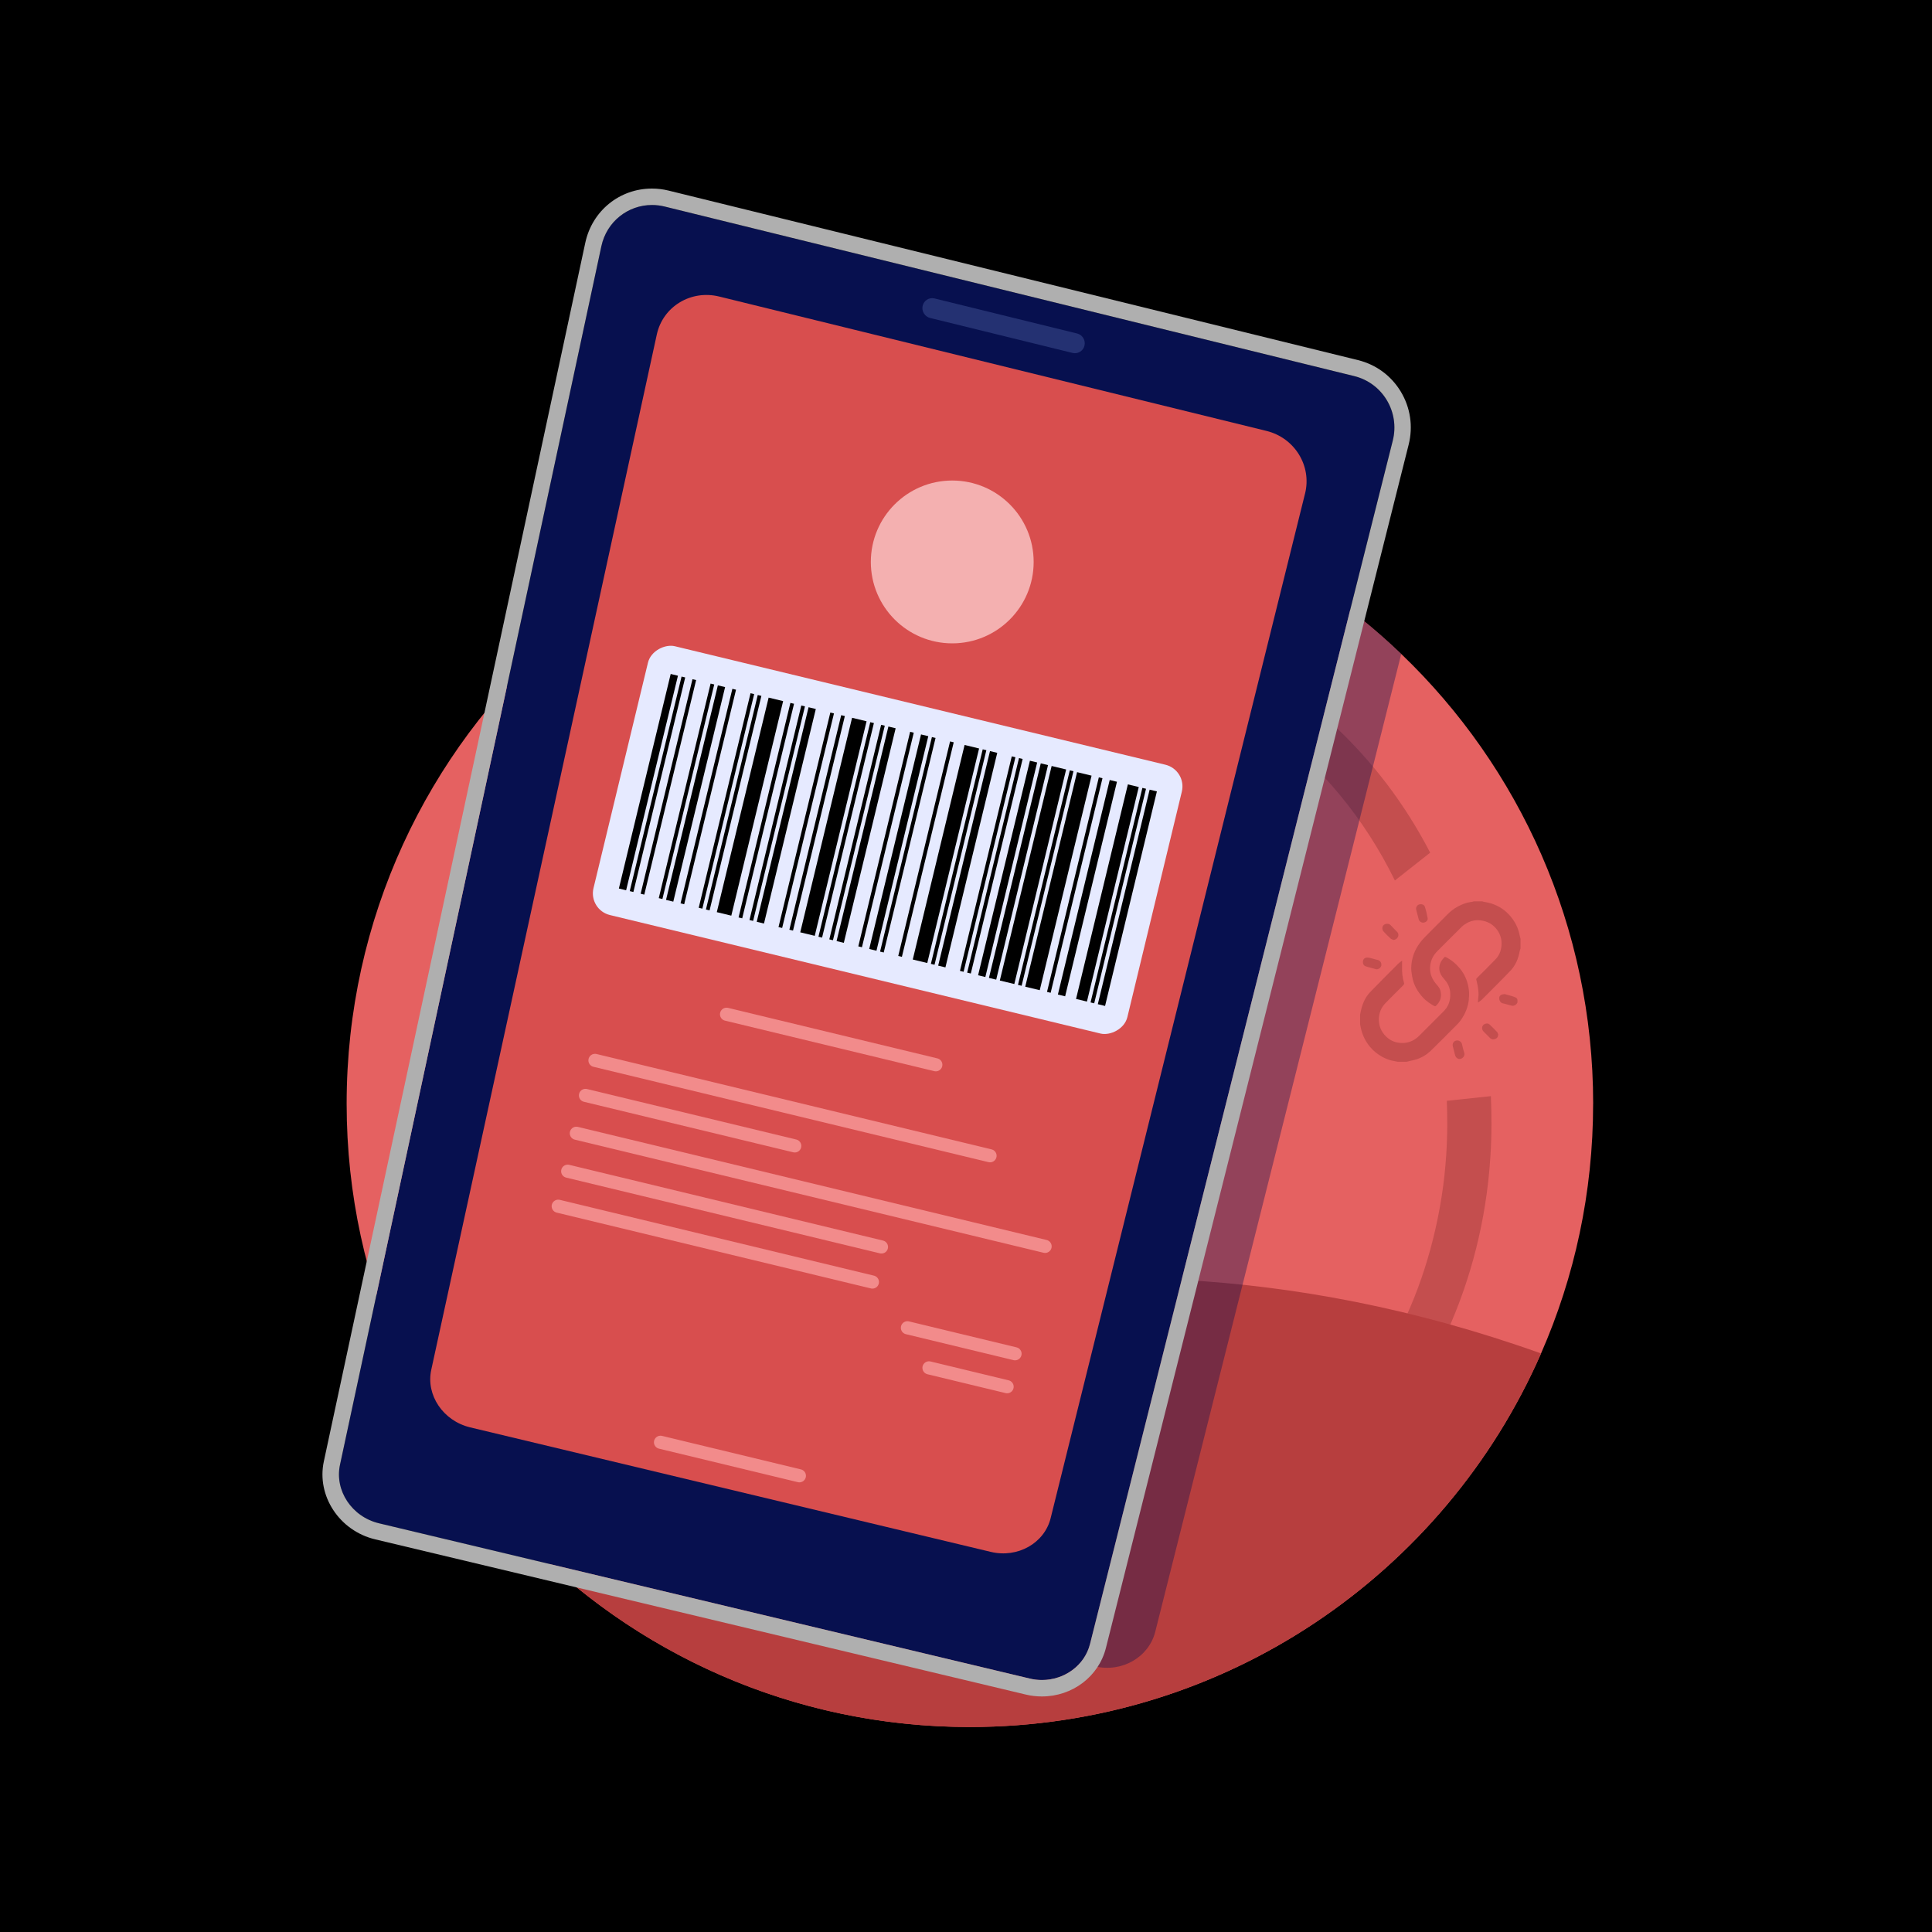
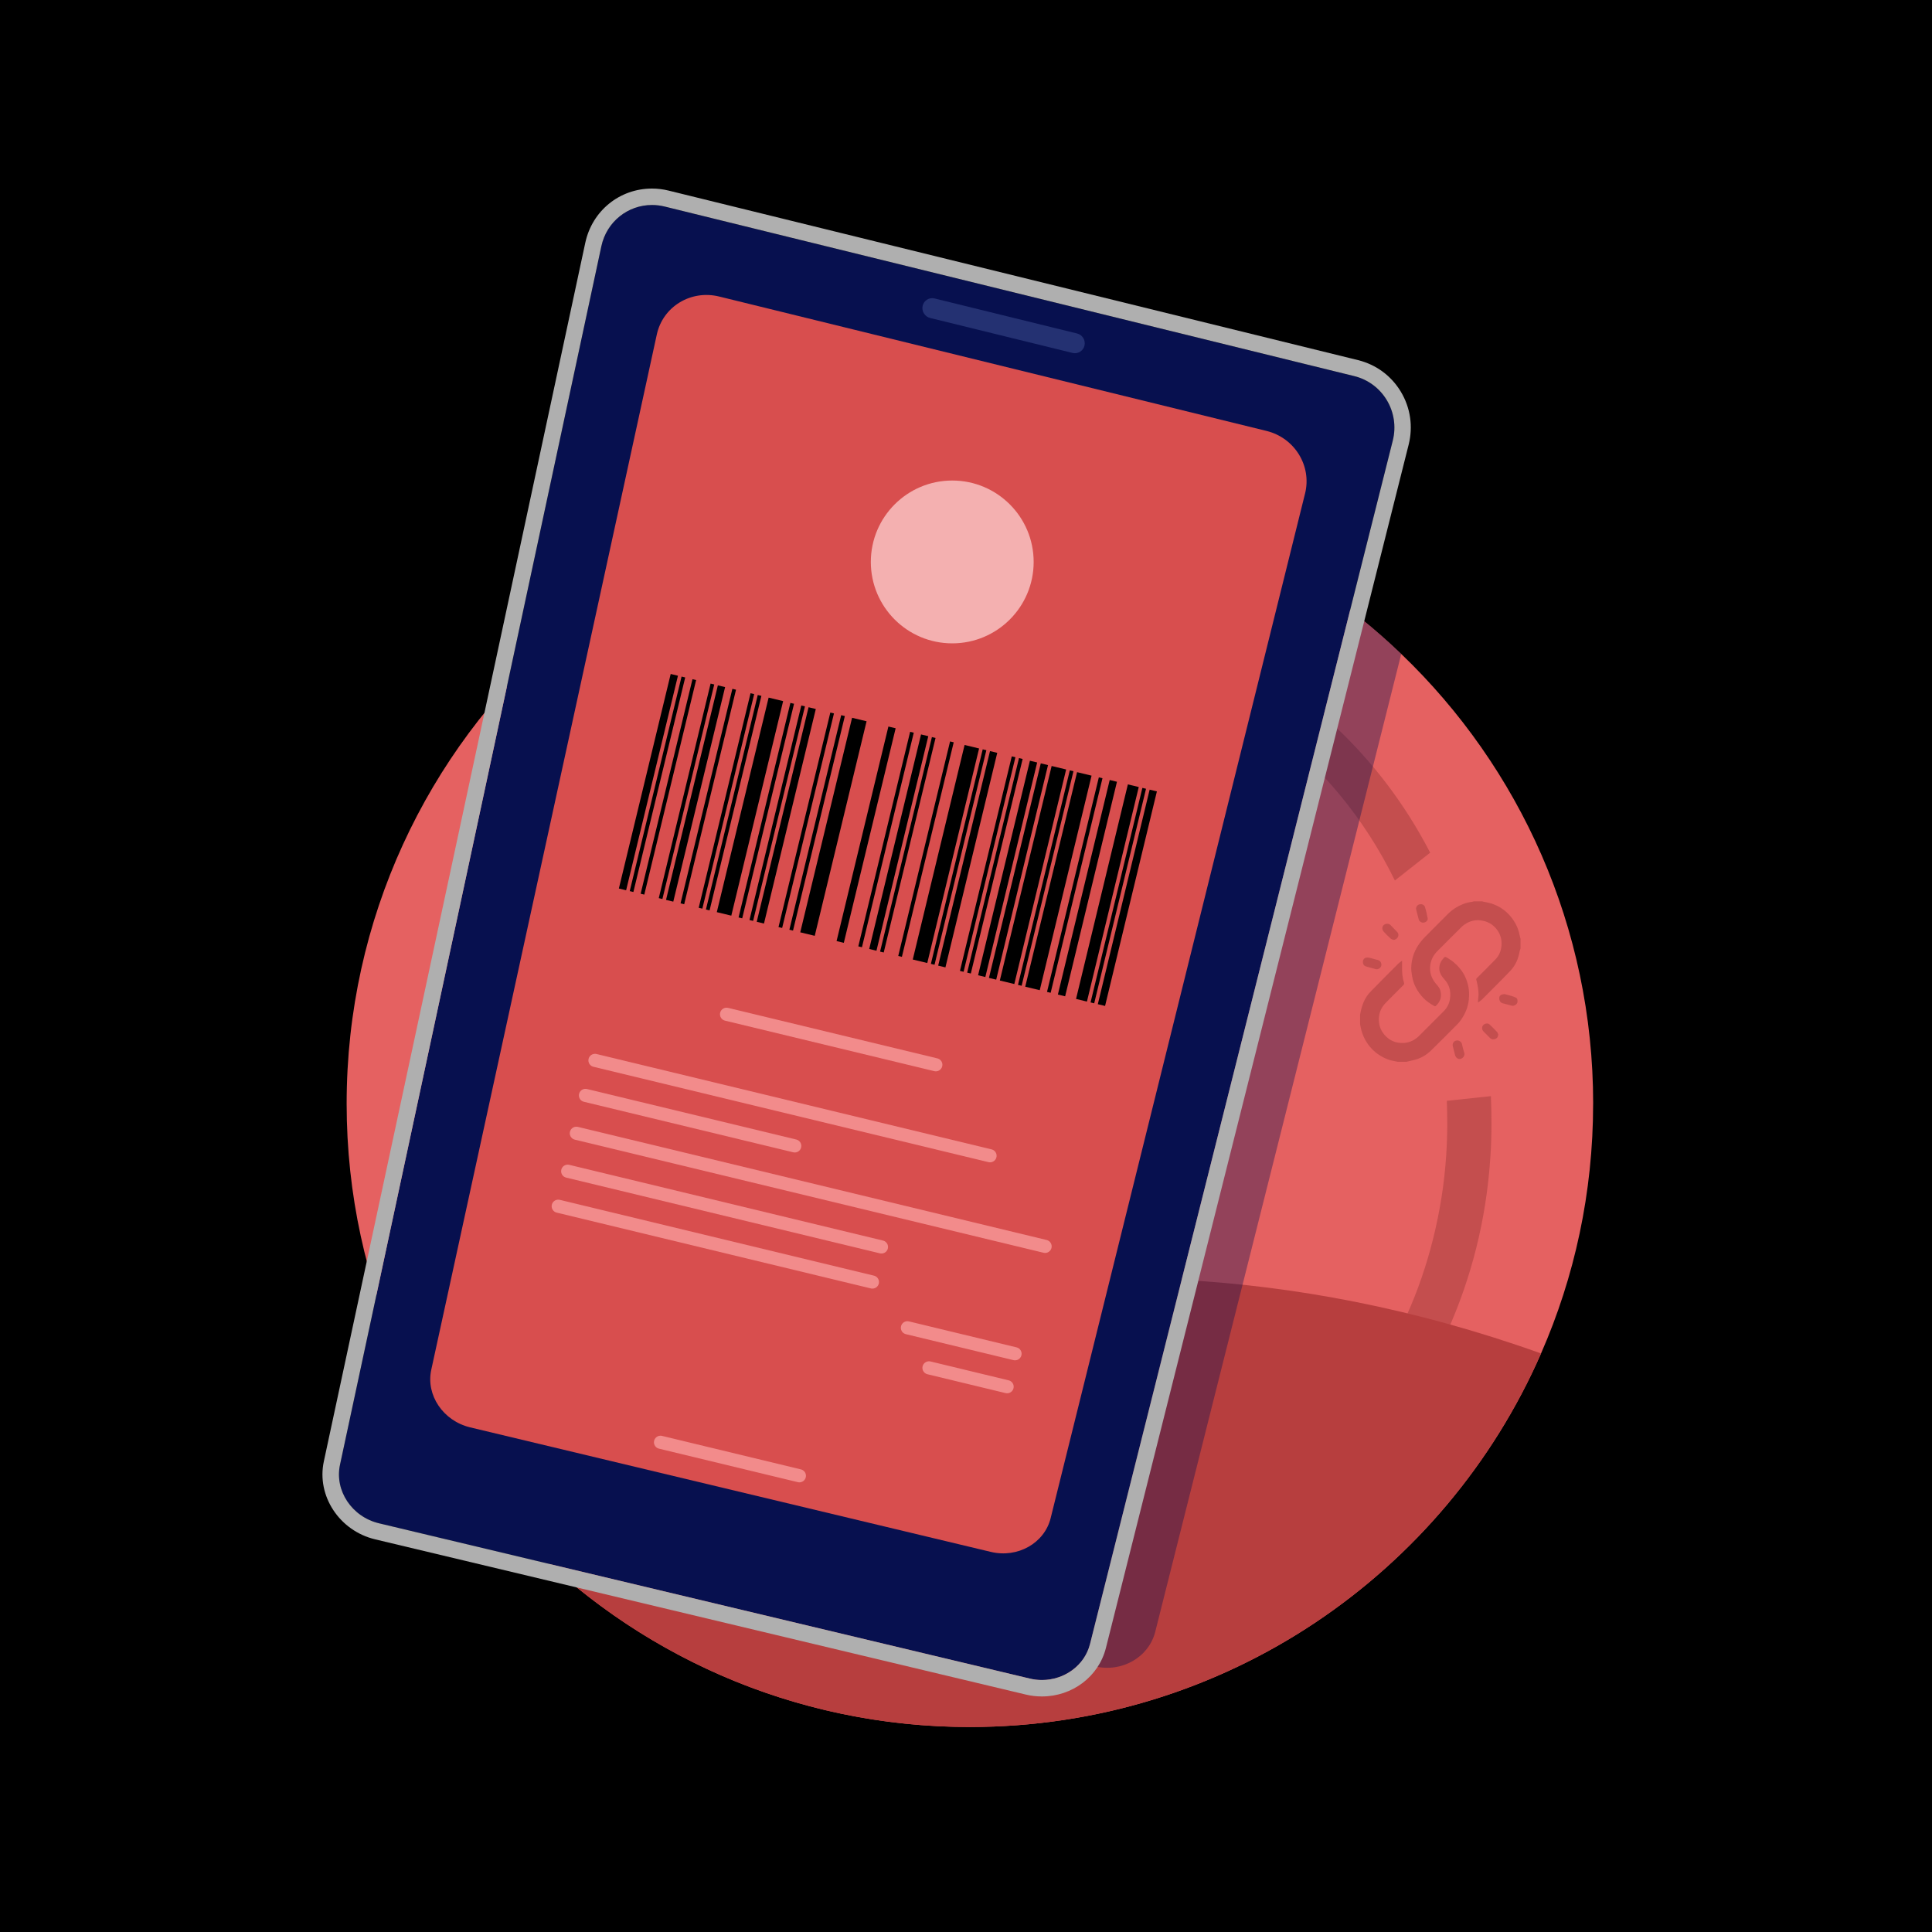
<svg xmlns="http://www.w3.org/2000/svg" id="uuid-99160348-b11c-4c21-a7ed-1663385f0c90" data-name="kod kreskowy" viewBox="0 0 500 500">
  <rect x="0" width="500" height="500" style="stroke-width: 0px;" />
  <g>
    <path d="M412.3,285.65c0,22.98-4.8,44.84-13.48,64.62-24.91,56.91-81.72,96.67-147.82,96.67-45.76,0-87.06-19.05-116.41-49.67-5.79-6.04-11.12-12.53-15.93-19.42-5.75-8.23-10.74-17.03-14.9-26.29-9.02-20.13-14.05-42.44-14.05-65.91,0-47.9,20.88-90.92,54.03-120.46,28.5-25.39,66.08-40.83,107.26-40.83,1.06,0,2.1.01,3.15.03,39.59.76,75.67,15.78,103.36,40.13,1.75,1.54,3.46,3.11,5.14,4.73,30.61,29.34,49.66,70.65,49.66,116.4Z" style="fill: #e56161; stroke-width: 0px;" />
    <path d="M385.83,283.68l-11.39,1.21c.07,1.98.11,4,.11,6.03,0,2.67-.1,5.37-.27,8.03-.24,3.68-.65,7.39-1.23,11.02-2.3,14.43-6.92,27.67-13.51,39.39l9.87,5.42c7.39-13.13,12.52-27.76,14.93-43.02.63-3.97,1.09-8.03,1.35-12.06.2-2.9.3-5.86.3-8.78,0-2.44-.04-4.86-.15-7.24ZM370.12,220.66c-6.43-12.43-14.79-23.5-24.98-33-3.44-3.22-7.09-6.23-10.91-9.02-3.06-2.25-7.42-.8-8.58,2.8-.17.56-.26,1.14-.26,1.7,0,1.74.82,3.42,2.28,4.51,14.1,10.43,25.37,24,33.33,40.22l9.13-7.2ZM203,167.37l-.04-.25c-.57-3.66-4.45-5.86-7.86-4.38-16.71,7.19-32.15,17.89-45.51,31.74-7.04,7.29-13.29,15.28-18.66,23.77-1.89,2.98-.63,6.94,2.62,8.32.72.3,1.46.44,2.2.44,1.9,0,3.75-.96,4.82-2.66,14.35-22.42,35.07-40.4,59.06-50.87,2.39-1.04,3.77-3.54,3.38-6.1Z" style="fill: #c44e4e; stroke-width: 0px;" />
    <path d="M398.82,350.27c-24.91,56.91-81.73,96.68-147.83,96.68-54.79,0-103.2-27.32-132.34-69.09,41.92-25.1,148.63-74.65,280.17-27.59Z" style="fill: #b73e3e; stroke-width: 0px;" />
    <path d="M362.64,169.25l-63.66,253.04c-1.67,6.62-8.65,10.62-15.62,8.96l-142.44-33.97c-5.79-6.04-11.12-12.53-15.93-19.42-5.75-8.23-10.74-17.03-14.9-26.29l39.98-186.37c27.76-24.74,64.15-40.03,104.08-40.8,39.59.76,75.67,15.78,103.36,40.13,1.75,1.54,3.46,3.11,5.14,4.73Z" style="fill: #07104f; opacity: .37; stroke-width: 0px;" />
    <g>
      <path d="M282.09,425.46c-1.66,6.61-8.66,10.62-15.62,8.96l-168.39-40.17c-7.01-1.67-11.54-8.45-10.1-15.15L155.63,63.73c1.61-7.5,8.95-12.11,16.38-10.28l178.45,43.88c7.38,1.81,11.85,9.3,9.99,16.7l-78.35,311.42Z" style="fill: #07104f; stroke-width: 0px;" />
      <path d="M168.73,53.05c1.08,0,2.18.13,3.28.4l178.45,43.88c7.38,1.81,11.85,9.3,9.99,16.7l-78.35,311.42c-1.41,5.6-6.64,9.33-12.44,9.33-1.05,0-2.11-.12-3.18-.38l-168.39-40.17c-7.01-1.67-11.54-8.45-10.1-15.15L155.63,63.73c1.37-6.39,6.9-10.68,13.1-10.68M168.73,48.8h0c-8.39,0-15.49,5.77-17.26,14.04l-67.66,315.37c-1.92,8.92,4.04,17.97,13.28,20.17l168.39,40.17c1.37.33,2.77.49,4.16.49,7.9,0,14.71-5.16,16.57-12.55l78.35-311.42c1.18-4.7.46-9.57-2.03-13.71-2.48-4.12-6.41-7.01-11.07-8.16l-178.45-43.88c-1.41-.35-2.86-.52-4.29-.52h0Z" style="fill: #afafaf; stroke-width: 0px;" />
    </g>
    <path d="M337.75,127.72c1.78-7.15-2.69-14.41-9.99-16.2l-141.64-34.78c-7.34-1.8-14.57,2.61-16.14,9.83l-58.37,267.93c-1.43,6.56,3.08,13.22,10.06,14.9l134.76,32.23c6.94,1.66,13.87-2.25,15.48-8.75l65.84-265.17Z" style="fill: #d84e4e; stroke-width: 0px;" />
    <path d="M280.67,89.44c-.33,1.39-1.72,2.24-3.1,1.9l-36.86-9.05c-1.38-.34-2.25-1.75-1.93-3.14.32-1.4,1.7-2.25,3.08-1.91l36.9,9.07c1.38.34,2.23,1.74,1.9,3.13" style="fill: #243172; stroke-width: 0px;" />
    <g>
-       <rect x="193.96" y="146.32" width="71.57" height="142.14" rx="5.77" ry="5.77" transform="translate(-35.53 389.64) rotate(-76.42)" style="fill: #e6eaff; stroke-width: 0px;" />
      <rect x="139.25" y="201.46" width="57.12" height="1.93" transform="translate(-68.36 318) rotate(-76.42)" style="stroke-width: 0px;" />
      <rect x="141.6" y="202.51" width="57.12" height=".97" transform="translate(-67.12 320.71) rotate(-76.42)" style="stroke-width: 0px;" />
      <rect x="144.42" y="203.19" width="57.12" height=".97" transform="translate(-65.62 323.97) rotate(-76.42)" style="stroke-width: 0px;" />
      <rect x="149.11" y="204.32" width="57.12" height=".97" transform="translate(-63.13 329.4) rotate(-76.42)" style="stroke-width: 0px;" />
      <rect x="151.46" y="204.41" width="57.12" height="1.93" transform="translate(-61.89 332.12) rotate(-76.42)" style="stroke-width: 0px;" />
      <rect x="154.75" y="205.68" width="57.12" height=".97" transform="translate(-60.14 335.92) rotate(-76.42)" style="stroke-width: 0px;" />
      <rect x="159.44" y="206.82" width="57.12" height=".97" transform="translate(-57.65 341.35) rotate(-76.42)" style="stroke-width: 0px;" />
      <rect x="161.32" y="207.27" width="57.12" height=".97" transform="translate(-56.66 343.53) rotate(-76.42)" style="stroke-width: 0px;" />
      <rect x="165.55" y="206.84" width="57.12" height="3.86" transform="translate(-54.42 348.42) rotate(-76.42)" style="stroke-width: 0px;" />
      <rect x="169.77" y="209.31" width="57.12" height=".97" transform="translate(-52.18 353.31) rotate(-76.42)" style="stroke-width: 0px;" />
      <rect x="172.59" y="209.99" width="57.12" height=".97" transform="translate(-50.68 356.56) rotate(-76.42)" style="stroke-width: 0px;" />
      <rect x="174.94" y="210.08" width="57.12" height="1.93" transform="translate(-49.44 359.28) rotate(-76.42)" style="stroke-width: 0px;" />
      <rect x="180.1" y="211.81" width="57.12" height=".97" transform="translate(-46.7 365.26) rotate(-76.42)" style="stroke-width: 0px;" />
      <rect x="182.92" y="212.49" width="57.12" height=".97" transform="translate(-45.21 368.52) rotate(-76.42)" style="stroke-width: 0px;" />
      <rect x="187.15" y="212.06" width="57.12" height="3.86" transform="translate(-42.97 373.41) rotate(-76.42)" style="stroke-width: 0px;" />
-       <rect x="190.43" y="214.31" width="57.12" height=".97" transform="translate(-41.22 377.21) rotate(-76.42)" style="stroke-width: 0px;" />
-       <rect x="193.25" y="214.99" width="57.12" height=".97" transform="translate(-39.73 380.47) rotate(-76.42)" style="stroke-width: 0px;" />
      <rect x="195.6" y="215.07" width="57.12" height="1.93" transform="translate(-38.48 383.18) rotate(-76.42)" style="stroke-width: 0px;" />
      <rect x="200.76" y="216.8" width="57.12" height=".97" transform="translate(-35.75 389.16) rotate(-76.42)" style="stroke-width: 0px;" />
      <rect x="204.05" y="217.11" width="57.12" height="1.93" transform="translate(-34 392.96) rotate(-76.42)" style="stroke-width: 0px;" />
      <rect x="206.4" y="218.16" width="57.12" height=".97" transform="translate(-32.76 395.68) rotate(-76.42)" style="stroke-width: 0px;" />
      <rect x="211.1" y="219.3" width="57.12" height=".97" transform="translate(-30.27 401.11) rotate(-76.42)" style="stroke-width: 0px;" />
      <rect x="216.26" y="219.1" width="57.12" height="3.86" transform="translate(-27.53 407.09) rotate(-76.42)" style="stroke-width: 0px;" />
      <rect x="219.55" y="221.34" width="57.12" height=".97" transform="translate(-25.79 410.89) rotate(-76.42)" style="stroke-width: 0px;" />
      <rect x="221.89" y="221.43" width="57.12" height="1.93" transform="translate(-24.54 413.6) rotate(-76.42)" style="stroke-width: 0px;" />
      <rect x="227.06" y="223.16" width="57.12" height=".97" transform="translate(-21.8 419.58) rotate(-76.42)" style="stroke-width: 0px;" />
      <rect x="228.94" y="223.61" width="57.12" height=".97" transform="translate(-20.81 421.75) rotate(-76.42)" style="stroke-width: 0px;" />
      <rect x="232.23" y="223.92" width="57.12" height="1.93" transform="translate(-19.06 425.56) rotate(-76.42)" style="stroke-width: 0px;" />
      <rect x="235.04" y="224.6" width="57.12" height="1.93" transform="translate(-17.57 428.81) rotate(-76.42)" style="stroke-width: 0px;" />
      <rect x="238.8" y="224.54" width="57.12" height="3.86" transform="translate(-15.58 433.16) rotate(-76.42)" style="stroke-width: 0px;" />
      <rect x="242.09" y="226.79" width="57.12" height=".97" transform="translate(-13.84 436.96) rotate(-76.42)" style="stroke-width: 0px;" />
      <rect x="245.37" y="226.13" width="57.12" height="3.86" transform="translate(-12.09 440.77) rotate(-76.42)" style="stroke-width: 0px;" />
      <rect x="249.6" y="228.6" width="57.12" height=".97" transform="translate(-9.85 445.65) rotate(-76.42)" style="stroke-width: 0px;" />
      <rect x="252.89" y="228.91" width="57.12" height="1.93" transform="translate(-8.11 449.46) rotate(-76.42)" style="stroke-width: 0px;" />
      <rect x="258.05" y="229.68" width="57.12" height="2.9" transform="translate(-5.37 455.43) rotate(-76.42)" style="stroke-width: 0px;" />
      <rect x="260.87" y="231.33" width="57.12" height=".97" transform="translate(-3.88 458.69) rotate(-76.42)" style="stroke-width: 0px;" />
      <rect x="263.22" y="231.41" width="57.12" height="1.93" transform="translate(-2.63 461.41) rotate(-76.42)" style="stroke-width: 0px;" />
    </g>
    <g>
      <line x1="153.98" y1="274.43" x2="256.22" y2="299.11" style="fill: none; stroke: #f28b8b; stroke-linecap: round; stroke-linejoin: round; stroke-width: 3.4px;" />
      <line x1="151.52" y1="283.49" x2="205.68" y2="296.56" style="fill: none; stroke: #f28b8b; stroke-linecap: round; stroke-linejoin: round; stroke-width: 3.4px;" />
      <line x1="188.03" y1="262.49" x2="242.19" y2="275.56" style="fill: none; stroke: #f28b8b; stroke-linecap: round; stroke-linejoin: round; stroke-width: 3.4px;" />
      <line x1="206.88" y1="381.93" x2="170.94" y2="373.26" style="fill: none; stroke: #f28b8b; stroke-linecap: round; stroke-linejoin: round; stroke-width: 3.4px;" />
      <line x1="146.92" y1="303.11" x2="228.12" y2="322.71" style="fill: none; stroke: #f28b8b; stroke-linecap: round; stroke-linejoin: round; stroke-width: 3.4px;" />
      <line x1="149.16" y1="293.29" x2="270.47" y2="322.56" style="fill: none; stroke: #f28b8b; stroke-linecap: round; stroke-linejoin: round; stroke-width: 3.4px;" />
      <line x1="144.47" y1="312.17" x2="225.78" y2="331.79" style="fill: none; stroke: #f28b8b; stroke-linecap: round; stroke-linejoin: round; stroke-width: 3.4px;" />
      <line x1="234.84" y1="343.63" x2="262.69" y2="350.35" style="fill: none; stroke: #f28b8b; stroke-linecap: round; stroke-linejoin: round; stroke-width: 3.4px;" />
      <line x1="240.42" y1="354" x2="260.64" y2="358.88" style="fill: none; stroke: #f28b8b; stroke-linecap: round; stroke-linejoin: round; stroke-width: 3.4px;" />
    </g>
    <g>
      <path d="M380.15,258.6c-.2,1.92-.88,3.64-1.96,5.21-.26.38-.54.76-.86,1.09-2.32,2.34-4.63,4.69-7,6.99-1.19,1.16-2.62,1.99-4.26,2.41-.69.18-1.38.33-2.07.49h-2.27c-.26-.05-.52-.12-.79-.16-1.11-.19-2.18-.55-3.16-1.09-1.21-.66-2.29-1.5-3.19-2.58-1.08-1.29-1.84-2.74-2.27-4.35-.14-.51-.22-1.03-.33-1.55v-2.43c.11-.52.19-1.04.33-1.55.43-1.62,1.12-3.13,2.29-4.34,2.36-2.45,4.77-4.85,7.17-7.26.32-.32.7-.57,1.08-.86,0,.58.01,1.08,0,1.57-.05,1.46.1,2.89.53,4.29.04.12-.08.35-.19.46-1.53,1.55-3.09,3.07-4.6,4.62-1.11,1.14-1.71,2.51-1.75,4.13-.04,1.82.61,3.35,1.9,4.59.88.84,1.93,1.39,3.15,1.57,2.09.31,3.88-.3,5.37-1.78,2.12-2.11,4.22-4.22,6.33-6.33.91-.91,1.48-2,1.66-3.29.27-1.89-.14-3.56-1.44-4.99-.65-.71-1.18-1.49-1.31-2.47-.1-.76.09-1.48.43-2.14.2-.38.52-.7.79-1.04.13-.18.26-.21.48-.1,1.41.72,2.59,1.69,3.6,2.91,1.14,1.38,1.85,2.96,2.2,4.69.22,1.08.24,2.19.12,3.3" style="fill: #c44e4e; stroke-width: 0px;" />
      <path d="M393.51,243.08v2.35c-.08.28-.19.56-.24.84-.34,1.85-1.04,3.55-2.33,4.91-2.43,2.55-4.94,5.02-7.43,7.52-.28.28-.63.49-1.01.77.02-.47,0-.84.07-1.2.17-1.06.02-2.09-.15-3.13-.09-.57-.26-1.12-.37-1.68-.02-.1.08-.25.17-.34,1.61-1.62,3.25-3.21,4.83-4.86.91-.94,1.39-2.1,1.52-3.42.14-1.45-.16-2.77-.96-3.97-.92-1.37-2.19-2.23-3.83-2.58-1.46-.31-2.83-.12-4.13.58-.48.26-.95.59-1.34.97-2.13,2.09-4.23,4.22-6.34,6.33-1.02,1.02-1.64,2.22-1.82,3.67-.22,1.72.26,3.22,1.32,4.57.45.58,1.02,1.07,1.25,1.81.38,1.21.26,2.34-.48,3.38-.15.21-.34.37-.49.58-.21.29-.42.26-.7.1-1-.58-1.96-1.22-2.75-2.07-1.46-1.57-2.49-3.38-2.84-5.52-.13-.78-.26-1.58-.23-2.37.07-2.03.66-3.94,1.78-5.65.5-.76,1.09-1.48,1.72-2.13,1.99-2.04,4.03-4.04,6.04-6.06,1.33-1.33,2.92-2.23,4.7-2.79.57-.18,1.18-.23,1.77-.35.04,0,.08-.05.12-.08h2.27s.08.06.12.07c.73.16,1.47.26,2.18.49,2.02.64,3.72,1.78,5.07,3.43,1.09,1.33,1.85,2.82,2.21,4.51.09.44.21.87.32,1.31" style="fill: #c44e4e; stroke-width: 0px;" />
      <path d="M387.75,267.75c-.08.77-.44,1.11-1.17,1.22-.45.06-.74-.11-1.02-.39-.54-.53-1.07-1.06-1.6-1.6-.65-.67-.47-1.68.36-2,.41-.16.85-.16,1.19.16.66.63,1.31,1.27,1.93,1.93.16.18.21.46.32.69" style="fill: #c44e4e; stroke-width: 0px;" />
      <path d="M361.78,242.49c-.15.37-.67.76-1.15.76-.26-.13-.57-.2-.78-.39-.6-.54-1.16-1.12-1.72-1.71-.62-.65-.47-1.67.32-1.97.5-.19,1.03-.15,1.44.25.59.59,1.16,1.19,1.73,1.8.35.37.35.82.17,1.26" style="fill: #c44e4e; stroke-width: 0px;" />
      <path d="M377.96,274.04c-.54.12-1.19-.21-1.39-.99-.19-.76-.38-1.52-.58-2.27-.21-.78.32-1.5,1.13-1.51.58,0,1.1.38,1.23.92.19.76.34,1.53.59,2.27.23.66-.25,1.42-.97,1.58" style="fill: #c44e4e; stroke-width: 0px;" />
      <path d="M357.5,249.71c-.05.68-.65,1.16-1.3,1.14-.59-.16-1.18-.31-1.77-.48-.34-.09-.68-.18-1.01-.3-.56-.22-.74-.69-.7-1.24.04-.49.32-.87.79-.98.33-.07.7-.02,1.04.05.65.14,1.27.39,1.92.51.76.15,1.06.79,1.02,1.29" style="fill: #c44e4e; stroke-width: 0px;" />
      <path d="M368.44,238.78c-.56.06-1.15-.33-1.28-.85-.19-.75-.39-1.49-.58-2.23-.04-.16-.08-.33-.11-.5.03-.59.37-1.05.95-1.17.48-.1,1.14.07,1.33.63.32.97.55,1.98.73,2.99.1.56-.45,1.06-1.05,1.12" style="fill: #c44e4e; stroke-width: 0px;" />
      <path d="M392.63,259.61c-.27.49-.89.79-1.42.65-.81-.21-1.61-.42-2.41-.64-.51-.14-.87-.82-.79-1.46.06-.52.54-.88,1.45-.88.41.11,1.08.28,1.74.48.39.12.79.25,1.15.44.45.23.47,1.07.28,1.42" style="fill: #c44e4e; stroke-width: 0px;" />
    </g>
    <circle cx="246.44" cy="145.43" r="21.07" style="fill: #f4b0b0; stroke-width: 0px;" />
  </g>
</svg>